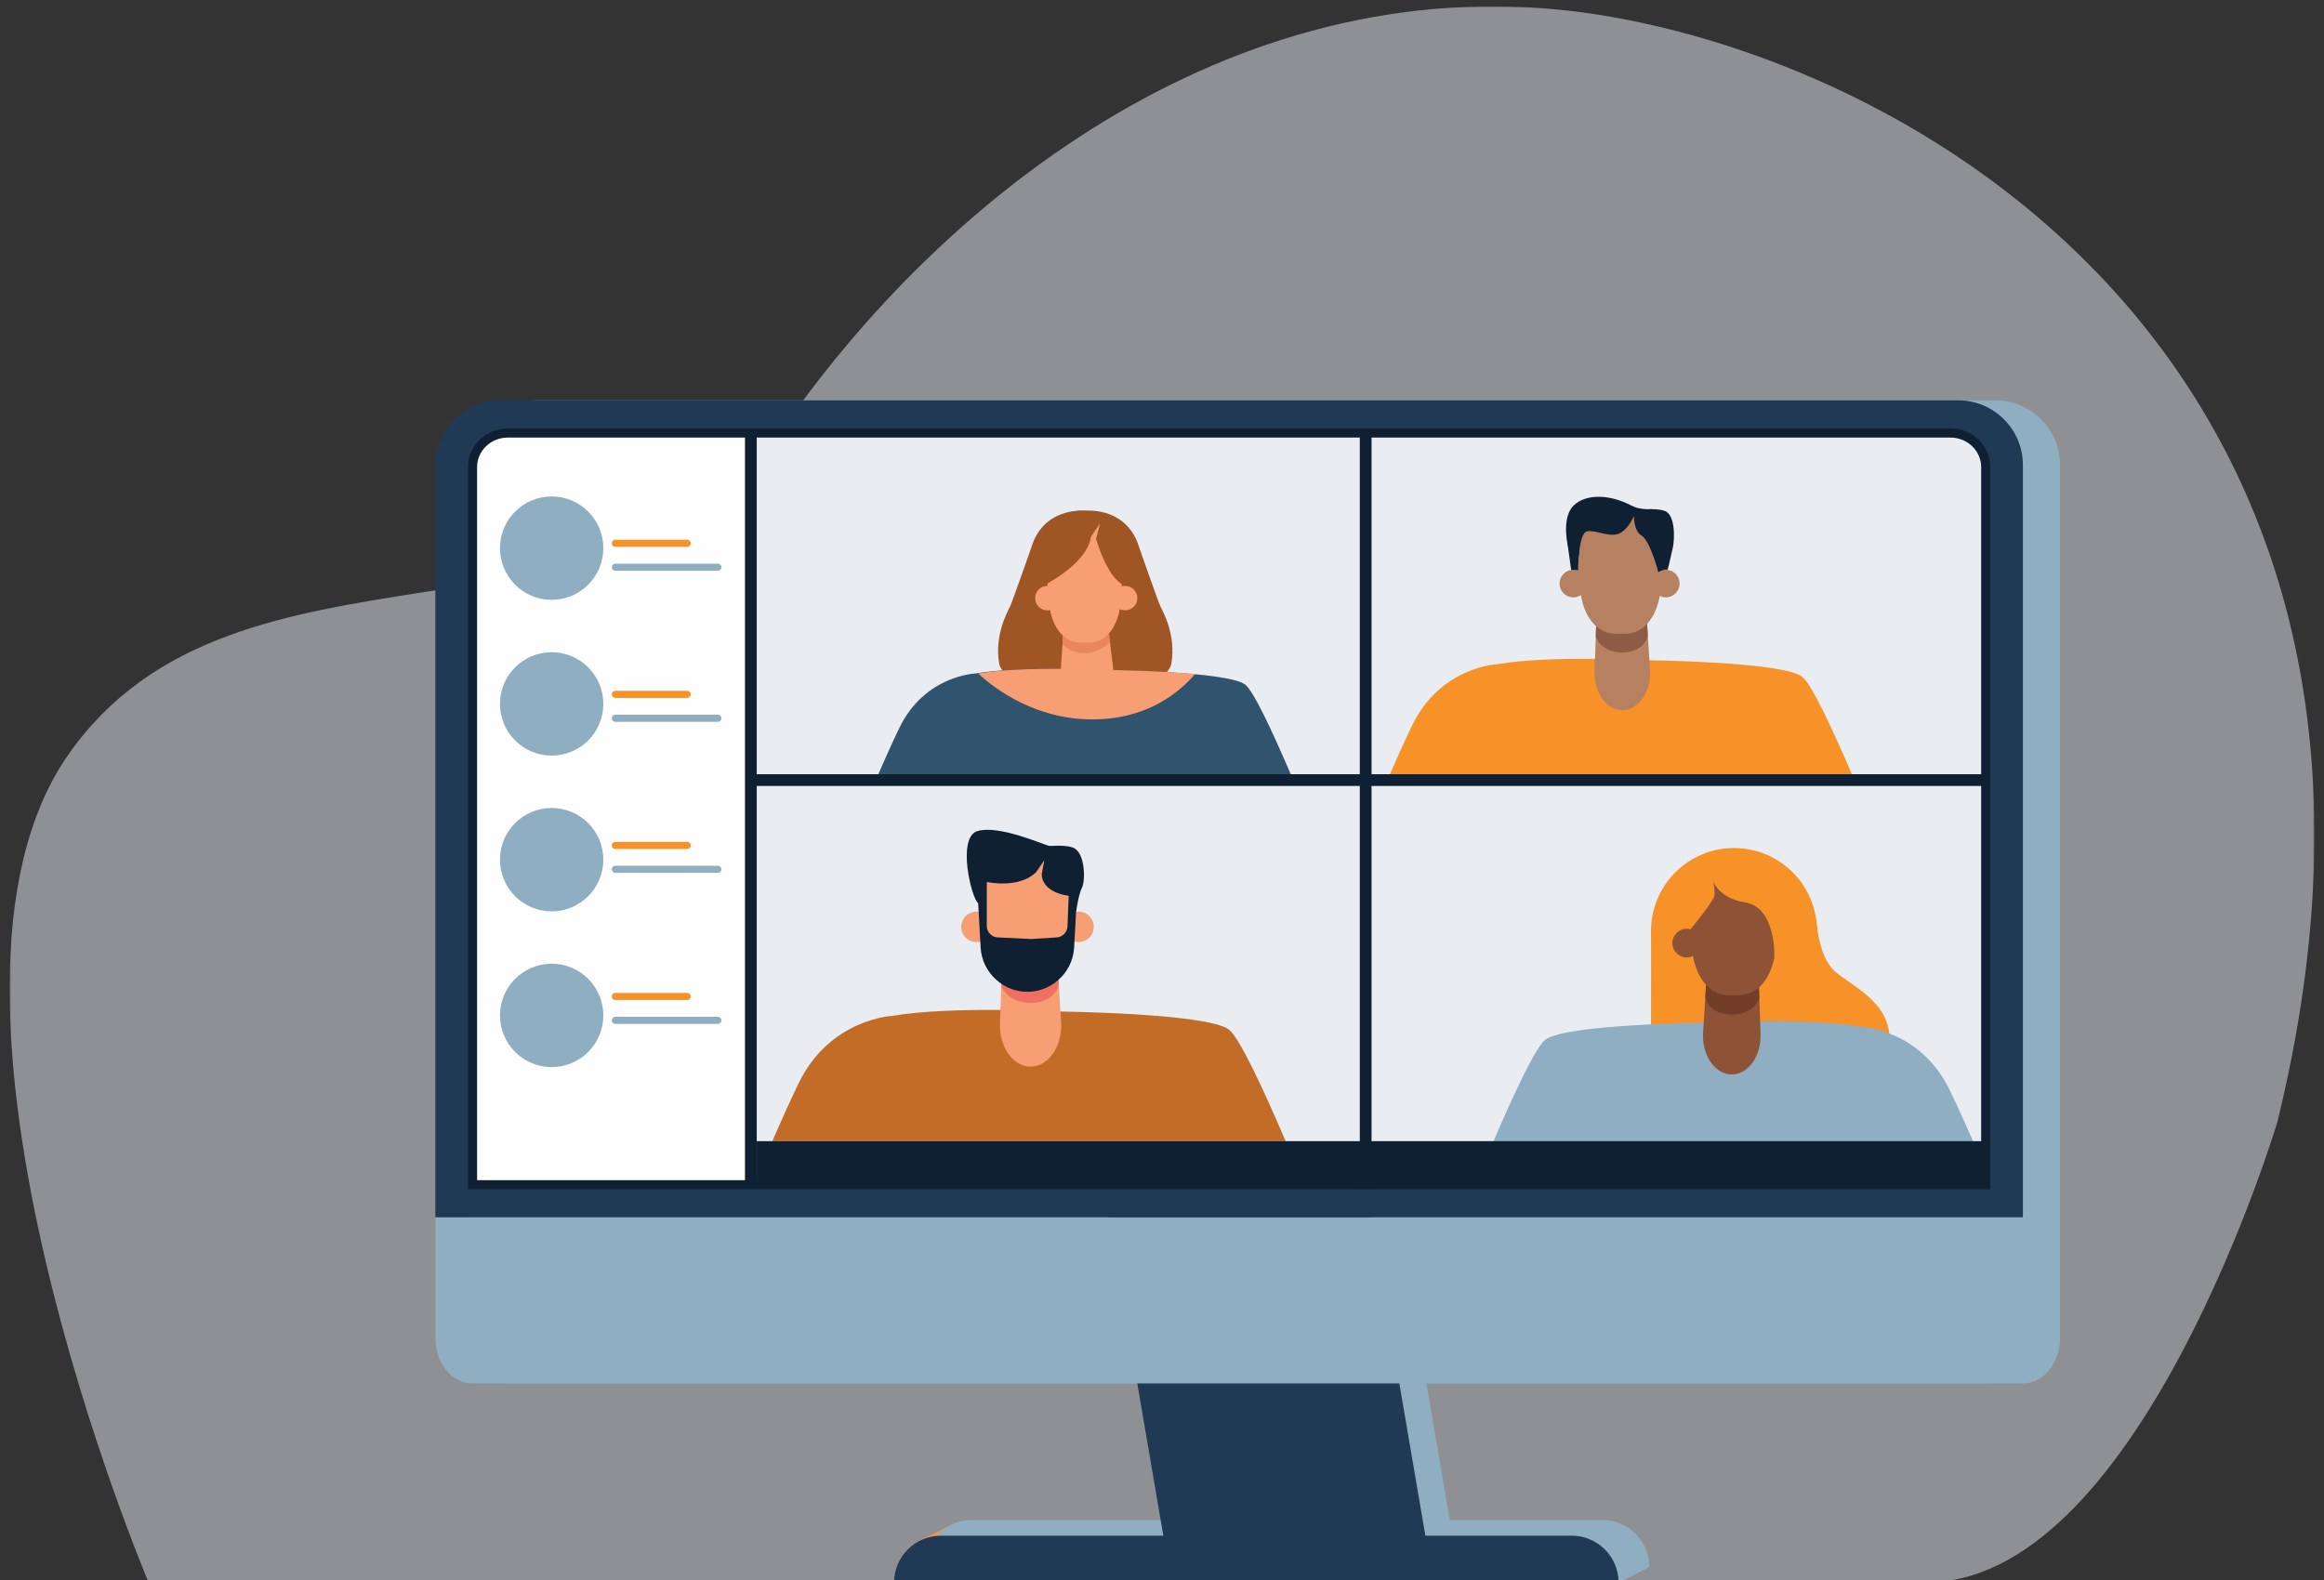
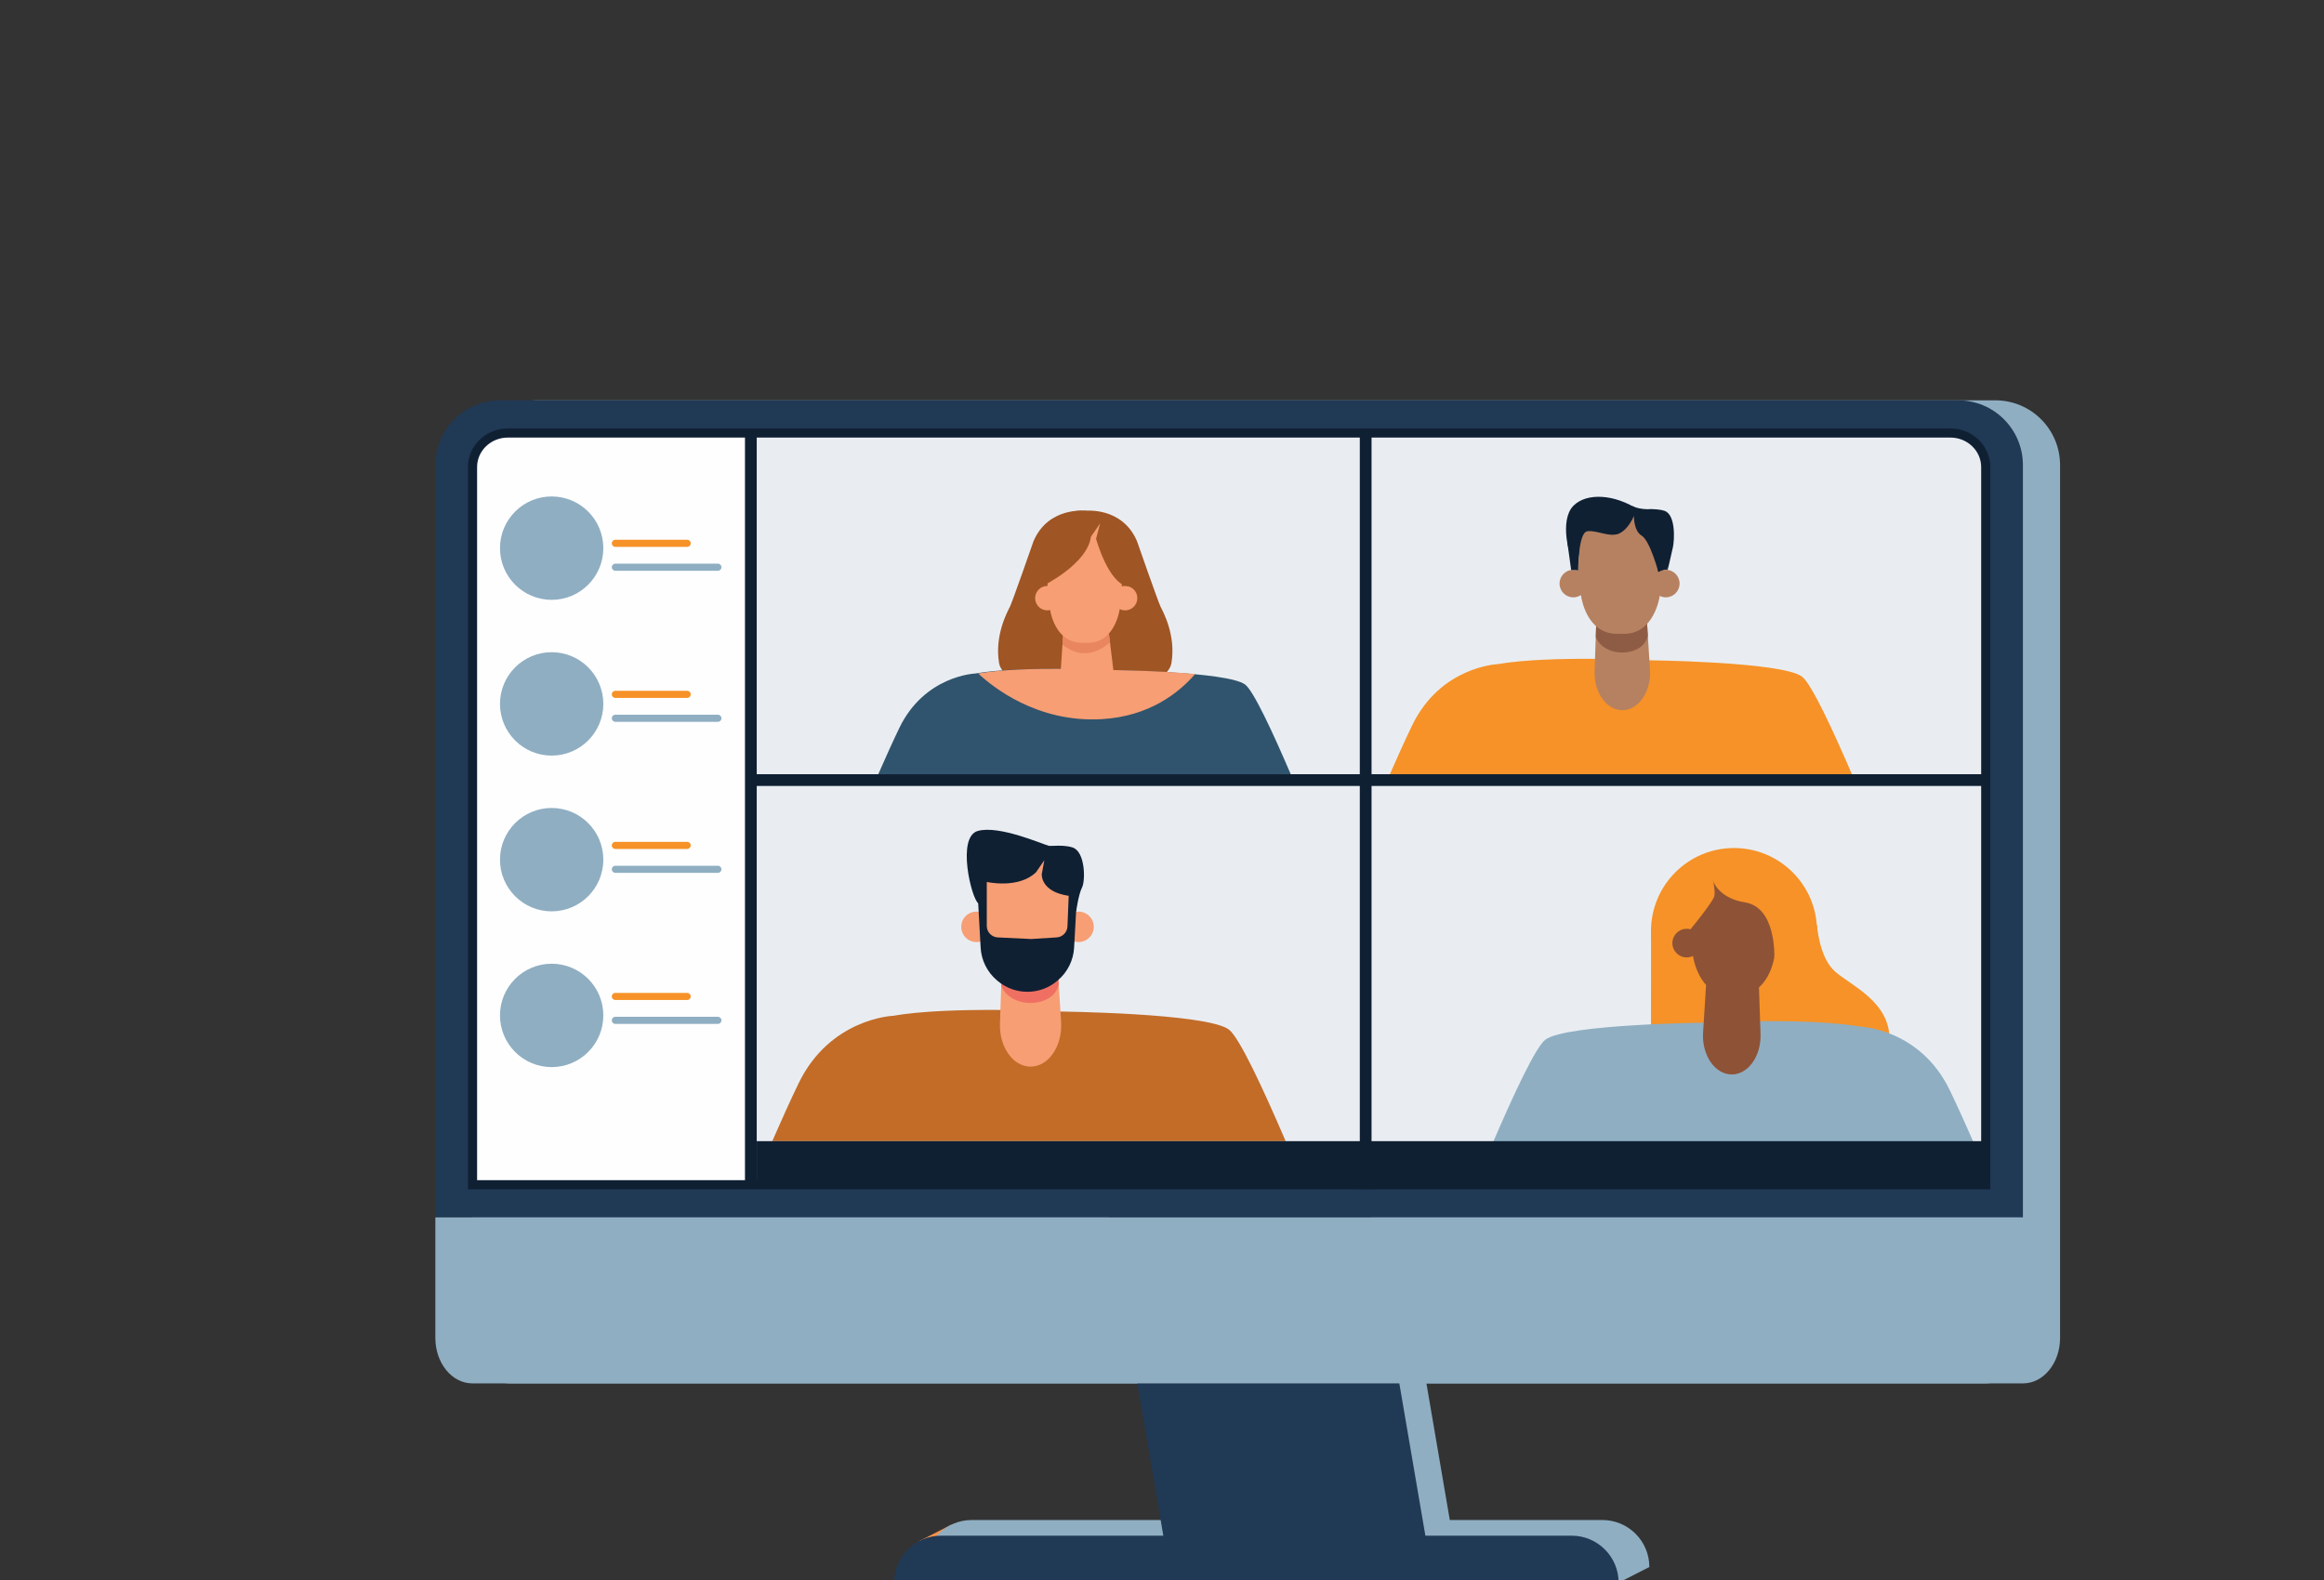
<svg xmlns="http://www.w3.org/2000/svg" xmlns:xlink="http://www.w3.org/1999/xlink" width="725px" height="493px" viewBox="0 0 725 493">
  <rect x="0" y="0" width="725" height="493" fill="#333333" stroke="none" />
  <title>Computer-Team</title>
  <defs>
    <polygon id="path-1" points="0 0 718.999 0 718.999 492.999 0 492.999" />
  </defs>
  <g id="Computer-Team" stroke="none" stroke-width="1" fill="none" fill-rule="evenodd">
    <g id="Group-101" transform="translate(3, 2.001)">
      <g id="Group-3">
        <mask id="mask-2" fill="white">
          <use xlink:href="#path-1" />
        </mask>
        <g id="Clip-2" />
-         <path d="M43.394,491.834 C43.394,491.834 -34.277,309.004 18.208,233.62 C70.695,158.235 188.097,207.525 241.964,130.692 C295.831,53.857 389.753,-15.728 498.868,3.119 C607.983,21.964 762.678,123.443 707.429,348.146 C707.429,348.146 665.463,488.766 600.12,491.666 C534.779,494.566 43.394,491.834 43.394,491.834" id="Fill-1" fill-opacity="0.5" fill="#EAEFF4" mask="url(#mask-2)" />
      </g>
      <path d="M283.734,478.863 L293.615,473.82 C293.615,473.82 304.098,472.726 304.239,473.82 C304.379,474.914 298.461,483.092 297.616,483.092 L284.65,483.092 L283.734,478.863 Z" id="Fill-4" fill="#F6914A" />
      <path d="M501.951,491.834 L511.534,486.944 C511.534,486.944 507.776,482.058 506.742,482.058 C505.708,482.058 497.63,486.569 497.63,486.569 L501.951,491.834 Z" id="Fill-6" fill="#8FAEC2" />
      <path d="M496.878,472.28 L300.152,472.28 C292.058,472.28 285.496,478.845 285.496,486.944 L285.496,486.944 L511.533,486.944 L511.533,486.944 C511.533,478.845 504.971,472.28 496.878,472.28" id="Fill-8" fill="#8FAEC2" />
      <polygon id="Fill-10" fill="#8FAEC2" points="451.791 486.944 370.045 486.944 340.733 315.576 422.48 315.576" />
      <path d="M619.478,122.912 L164.592,122.912 C153.445,122.912 144.408,131.954 144.408,143.109 L144.408,377.862 L144.408,415.481 C144.408,423.305 149.576,429.649 155.952,429.649 L628.116,429.649 C634.493,429.649 639.662,423.305 639.662,415.481 L639.662,377.862 L639.662,143.109 C639.662,131.954 630.626,122.912 619.478,122.912" id="Fill-12" fill="#8FAEC2" />
      <polygon id="Fill-14" fill="#203955" points="443.336 486.944 361.589 486.944 332.279 315.576 414.024 315.576" />
      <path d="M628.069,377.862 L628.069,143.108 C628.069,131.954 619.032,122.912 607.885,122.912 L152.999,122.912 C141.851,122.912 132.815,131.954 132.815,143.108 L132.815,377.862 L628.069,377.862 Z" id="Fill-16" fill="#203955" />
      <path d="M132.815,377.862 L132.815,415.48 C132.815,423.305 137.984,429.649 144.361,429.649 L616.523,429.649 C622.9,429.649 628.069,423.305 628.069,415.48 L628.069,377.862 L132.815,377.862 Z" id="Fill-18" fill="#8FAEC2" />
      <path d="M616.476,367.667 L616.476,143.735 C616.476,137.865 611.549,133.107 605.471,133.107 L155.413,133.107 C149.334,133.107 144.408,137.865 144.408,143.735 L144.408,367.667 L616.476,367.667 Z" id="Fill-20" fill="#E9EDF2" />
      <polygon id="Fill-22" fill="#E9EDF2" points="617.506 241.405 424.871 241.405 424.871 133.675 607.671 133.319 616.476 138.329" />
      <path d="M616.952,368.143 L144.408,368.143 L144.408,367.192 L616.001,367.192 L616.001,143.736 C616.001,138.136 611.277,133.583 605.471,133.583 L605.471,132.63 C611.801,132.63 616.952,137.613 616.952,143.736 L616.952,368.143 Z" id="Fill-24" fill="#102033" />
      <path d="M501.951,491.834 C501.951,483.736 495.389,477.17 487.296,477.17 L290.569,477.17 C282.476,477.17 275.914,483.736 275.914,491.834 L501.951,491.834 Z" id="Fill-26" fill="#203955" />
      <polygon id="Fill-28" fill="#E9EDF2" points="230.404 241.404 423.039 241.404 423.039 131.982 230.404 131.982" />
      <polygon id="Fill-30" fill="#E9EDF2" points="232.371 355.527 424.233 355.527 424.233 243.239 232.371 243.239" />
      <path d="M229.41,133.106 L155.413,133.106 C149.335,133.106 144.408,137.865 144.408,143.735 L144.408,367.667 L229.41,367.667 L229.41,133.106 Z" id="Fill-31" fill="#FEFEFE" />
      <path d="M145.835,366.24 L615.049,366.24 L615.049,143.735 C615.049,138.661 610.752,134.535 605.472,134.535 L155.412,134.535 C150.132,134.535 145.835,138.661 145.835,143.735 L145.835,366.24 Z M617.903,369.095 L142.981,369.095 L142.981,143.735 C142.981,137.087 148.558,131.679 155.412,131.679 L605.472,131.679 C612.326,131.679 617.903,137.087 617.903,143.735 L617.903,369.095 Z" id="Fill-32" fill="#102033" />
      <path d="M319.418,166.863 C319.418,166.863 312.839,185.756 312.044,187.346 C311.25,188.935 307.225,196.263 308.67,204.89 C310.115,213.517 336.166,216.582 336.166,216.582 L335.693,157.379 C335.693,157.379 324.058,155.966 319.418,166.863" id="Fill-33" fill="#9F5524" />
      <path d="M351.7,166.863 C351.7,166.863 358.28,185.756 359.074,187.346 C359.868,188.935 363.893,196.263 362.448,204.89 C361.003,213.517 334.952,216.582 334.952,216.582 L335.425,157.379 C335.425,157.379 347.06,155.966 351.7,166.863" id="Fill-34" fill="#9F5524" />
      <path d="M325.998,172.993 L340.982,160.34 L342.626,172.387 C342.626,172.387 332.728,175.111 332.35,175.111 C331.973,175.111 325.998,172.993 325.998,172.993" id="Fill-35" fill="#F79E74" />
      <path d="M399.66,239.572 C393.953,226.255 387.997,213.473 385.42,211.582 C379.782,207.445 342.579,207.069 342.579,207.069 C342.579,207.069 315.523,205.66 301.242,208.15 C301.242,208.15 285.46,208.761 277.568,225.118 C275.545,229.311 273.263,234.369 270.987,239.572 L399.66,239.572 Z" id="Fill-36" fill="#30546D" />
      <path d="M369.846,208.299 C357.661,207.213 343.457,207.068 343.457,207.068 C343.457,207.068 316.473,205.663 302.178,208.141 C306.552,212.258 320.48,223.547 340.687,222.391 C355.624,221.537 364.874,214.062 369.846,208.299" id="Fill-37" fill="#F79E74" />
      <polygon id="Fill-38" fill="#F79E74" points="344.358 207.273 327.93 206.99 328.812 193.568 342.68 193.568" />
      <path d="M328.446,199.129 C330.028,200.456 332.191,201.516 334.231,201.782 C334.566,201.788 334.916,201.792 335.271,201.792 L335.271,201.794 C335.296,201.794 335.319,201.793 335.344,201.793 C335.37,201.793 335.392,201.794 335.417,201.794 L335.417,201.792 C335.773,201.792 336.122,201.788 336.459,201.782 C338.85,201.47 341.502,200.108 343.27,198.392 L342.68,193.568 L328.812,193.568 L328.446,199.129 Z" id="Fill-39" fill="#E9865F" />
      <path d="M346.217,170.351 C345.546,169.006 344.671,168.11 343.815,167.511 C342.075,166.71 339.226,165.669 335.596,165.265 L335.421,165.265 L335.319,165.265 L335.144,165.265 C331.514,165.669 328.665,166.71 326.927,167.511 C326.069,168.11 325.194,169.006 324.523,170.351 C324.204,172.83 323.813,177.403 323.742,181.972 C323.676,186.079 324.778,190.137 327.04,193.46 C328.746,195.965 331.196,198.208 334.588,198.539 C334.823,198.542 335.068,198.544 335.319,198.545 L335.319,198.545 C335.337,198.545 335.353,198.545 335.371,198.545 C335.388,198.545 335.403,198.545 335.421,198.545 L335.421,198.545 C335.672,198.544 335.917,198.542 336.154,198.539 C339.544,198.208 341.995,195.965 343.7,193.46 C345.962,190.137 347.065,186.079 347,181.972 C346.927,177.403 346.536,172.83 346.217,170.351" id="Fill-40" fill="#F79E74" />
      <path d="M344.175,184.636 C344.175,186.744 345.883,188.453 347.99,188.453 C350.098,188.453 351.807,186.744 351.807,184.636 C351.807,182.527 350.098,180.818 347.99,180.818 C345.883,180.818 344.175,182.527 344.175,184.636" id="Fill-41" fill="#F79E74" />
      <path d="M327.554,184.636 C327.554,186.744 325.846,188.453 323.739,188.453 C321.631,188.453 319.922,186.744 319.922,184.636 C319.922,182.527 321.631,180.818 323.739,180.818 C325.846,180.818 327.554,182.527 327.554,184.636" id="Fill-42" fill="#F79E74" />
      <path d="M322.079,180.951 C322.079,180.951 336.167,174.143 337.328,165.472 L340.203,161.303 L338.931,166.113 C338.931,166.113 342.816,180.207 348.855,180.896 C348.855,180.896 354.132,161.755 338.988,157.952 C323.842,154.15 320.869,169.146 322.079,180.951" id="Fill-43" fill="#9F5524" />
      <path d="M324.618,188.351 C324.618,188.351 326.021,198.684 334.588,198.539 L324.618,188.351 Z" id="Fill-44" fill="#F79E74" />
      <path d="M346.31,188.064 C346.31,188.064 344.907,198.683 336.34,198.538 L342.627,183.98 L346.31,188.064 Z" id="Fill-45" fill="#F79E74" />
      <path d="M398.074,354.07 C390.972,337.494 383.556,321.584 380.347,319.229 C373.332,314.08 327.024,313.612 327.024,313.612 C327.024,313.612 293.345,311.857 275.571,314.959 C275.571,314.959 255.925,315.719 246.102,336.079 C243.585,341.298 240.744,347.593 237.911,354.07 L398.074,354.07 Z" id="Fill-46" fill="#C26C28" />
      <path d="M318.546,330.814 L318.546,330.814 C313.079,330.851 308.704,324.732 308.951,317.398 L309.594,298.315 L326.855,298.315 L328.023,316.898 C328.492,324.362 324.123,330.777 318.546,330.814" id="Fill-47" fill="#F79E74" />
      <path d="M309.348,305.6 C312.4,313.118 325.878,312.503 327.281,305.103 L326.855,298.314 L309.594,298.314 L309.348,305.6 Z" id="Fill-48" fill="#EF7062" />
      <path d="M331.259,269.415 C330.424,267.741 329.334,266.625 328.268,265.88 C326.103,264.882 322.557,263.586 318.038,263.084 L317.821,263.084 L317.694,263.084 L317.476,263.084 C312.957,263.586 309.413,264.882 307.246,265.88 C306.181,266.625 305.092,267.741 304.257,269.415 C303.86,272.5 303.373,278.193 303.282,283.88 C303.201,288.992 304.573,294.044 307.389,298.18 C309.512,301.297 312.562,304.09 316.782,304.501 C317.077,304.505 317.383,304.508 317.694,304.508 L317.694,304.509 C317.715,304.509 317.736,304.509 317.757,304.509 C317.78,304.509 317.8,304.509 317.821,304.509 L317.821,304.508 C318.133,304.508 318.438,304.505 318.733,304.501 C322.953,304.09 326.003,301.297 328.125,298.18 C330.942,294.044 332.314,288.992 332.233,283.88 C332.142,278.193 331.656,272.5 331.259,269.415" id="Fill-49" fill="#F79E74" />
      <path d="M328.717,287.195 C328.717,289.821 330.844,291.948 333.467,291.948 C336.091,291.948 338.216,289.821 338.216,287.195 C338.216,284.571 336.091,282.443 333.467,282.443 C330.844,282.443 328.717,284.571 328.717,287.195" id="Fill-50" fill="#F79E74" />
      <path d="M306.375,287.195 C306.375,289.821 304.248,291.948 301.626,291.948 C299.002,291.948 296.876,289.821 296.876,287.195 C296.876,284.571 299.002,282.443 301.626,282.443 C304.248,282.443 306.375,284.571 306.375,287.195" id="Fill-51" fill="#F79E74" />
-       <path d="M304.374,291.82 C304.374,291.82 306.121,304.682 316.782,304.501 L304.374,291.82 Z" id="Fill-52" fill="#F79E74" />
      <path d="M331.375,291.463 C331.375,291.463 329.627,304.681 318.965,304.501 L326.79,286.38 L331.375,291.463 Z" id="Fill-53" fill="#F79E74" />
      <path d="M326.413,290.505 L318.731,290.994 L308.437,290.505 C306.45,290.505 304.838,288.892 304.838,286.904 L304.838,273.187 C304.838,273.187 314.756,275.456 320.221,270.145 L322.795,266.401 L321.993,270.73 C321.993,270.73 321.508,276.229 330.395,277.517 L330.009,287.05 C329.931,288.981 328.344,290.505 326.413,290.505 M330.169,262.539 L317.761,261.304 L317.761,261.252 L317.504,261.277 L317.247,261.252 L317.247,261.304 L304.838,262.539 C304.838,262.539 301.511,262.539 301.628,268.156 C301.709,272.028 302.463,285.632 302.923,293.709 C303.148,297.642 304.969,301.308 307.969,303.861 C308.036,303.917 308.104,303.975 308.171,304.033 C313.55,308.611 321.457,308.611 326.837,304.033 C326.904,303.975 326.972,303.917 327.039,303.861 C330.038,301.308 331.859,297.642 332.083,293.709 C332.545,285.632 333.299,272.028 333.38,268.156 C333.496,262.539 330.169,262.539 330.169,262.539" id="Fill-54" fill="#102033" />
      <path d="M324.345,261.959 C322.21,261.428 308.704,255.401 302.037,257.273 C295.372,259.146 300.049,278.339 302.157,279.801 C304.265,281.264 303.781,266.868 303.968,266.752 C304.153,266.635 316.783,267.571 316.783,267.571 L324.345,261.959 Z" id="Fill-55" fill="#102033" />
      <path d="M321.993,262.364 C322.385,262.306 327.976,261.253 331.596,262.425 C335.571,263.712 335.657,272.777 334.546,274.942 C333.435,277.107 332.707,282.503 332.707,282.503 C332.707,282.503 329.599,273.538 328.944,271.432 C328.29,269.325 321.993,262.364 321.993,262.364" id="Fill-56" fill="#102033" />
      <polygon id="Fill-57" fill="#102033" points="229.409 367.667 233.074 367.667 233.074 133.886 229.409 133.886" />
      <polygon id="Fill-58" fill="#102033" points="421.207 368.97 424.871 368.97 424.871 133.106 421.207 133.106" />
      <path d="M563.84,286.671 C563.84,286.671 564.465,296.676 569.408,301.092 C574.352,305.509 586.545,310.456 586.451,322.293 C586.358,334.128 563.028,338.722 557.567,338.545 C552.106,338.369 543.772,355.806 542.067,334.986 C540.362,314.165 530.897,316.669 538.861,308.529 C546.826,300.39 549.288,301.146 553.434,295.024 C557.578,288.902 563.84,286.671 563.84,286.671" id="Fill-59" fill="#F69227" />
      <path d="M512.071,287.506 L512.049,317.986 L518.72,334.482 C518.72,334.482 537.398,329.979 537.248,328.432 C537.098,326.886 540.23,304.978 539.547,304.095 C538.863,303.212 530.751,284.486 527.647,284.132 C524.542,283.777 512.071,287.506 512.071,287.506" id="Fill-60" fill="#F69227" />
      <path d="M512.05,288.514 C512.05,302.823 523.643,314.424 537.944,314.424 C552.246,314.424 563.84,302.823 563.84,288.514 C563.84,274.204 552.246,262.603 537.944,262.603 C523.643,262.603 512.05,274.204 512.05,288.514" id="Fill-61" fill="#F69227" />
      <path d="M462.474,355.108 C469.147,339.533 476.115,324.582 479.13,322.369 C485.723,317.532 529.237,317.092 529.237,317.092 C529.237,317.092 560.884,315.443 577.587,318.356 C577.587,318.356 596.047,319.071 605.277,338.203 C607.644,343.106 610.312,349.022 612.973,355.108 L462.474,355.108 Z" id="Fill-62" fill="#8FAEC2" />
      <path d="M537.204,333.255 L537.204,333.255 C542.341,333.289 546.452,327.54 546.22,320.649 L545.616,302.717 L529.395,302.717 L528.298,320.179 C527.858,327.193 531.964,333.221 537.204,333.255" id="Fill-63" fill="#8E5236" />
-       <path d="M545.847,309.563 C542.978,316.627 530.313,316.049 528.994,309.095 L529.395,302.717 L545.616,302.717 L545.847,309.563 Z" id="Fill-64" fill="#723D29" />
      <path d="M525.258,275.56 C526.042,273.987 527.066,272.939 528.067,272.238 C530.103,271.301 533.434,270.083 537.68,269.612 L537.885,269.612 L538.004,269.612 L538.209,269.612 C542.455,270.083 545.787,271.301 547.822,272.238 C548.823,272.939 549.847,273.987 550.631,275.56 C551.004,278.46 551.462,283.809 551.546,289.152 C551.623,293.956 550.333,298.704 547.687,302.59 C545.693,305.518 542.827,308.144 538.861,308.53 C538.584,308.534 538.297,308.536 538.004,308.536 L538.004,308.537 C537.984,308.537 537.965,308.537 537.945,308.537 C537.924,308.537 537.905,308.537 537.885,308.537 L537.885,308.536 C537.592,308.536 537.305,308.534 537.029,308.53 C533.063,308.144 530.196,305.518 528.202,302.59 C525.556,298.704 524.266,293.956 524.343,289.152 C524.429,283.809 524.885,278.46 525.258,275.56" id="Fill-65" fill="#8E5236" />
      <path d="M527.647,292.268 C527.647,294.735 525.648,296.734 523.183,296.734 C520.718,296.734 518.72,294.735 518.72,292.268 C518.72,289.802 520.718,287.802 523.183,287.802 C525.648,287.802 527.647,289.802 527.647,292.268" id="Fill-66" fill="#8E5236" />
      <path d="M548.64,292.268 C548.64,294.735 550.639,296.734 553.104,296.734 C555.569,296.734 557.567,294.735 557.567,292.268 C557.567,289.802 555.569,287.802 553.104,287.802 C550.639,287.802 548.64,289.802 548.64,292.268" id="Fill-67" fill="#8E5236" />
      <path d="M553.434,295.024 C554.371,295.024 554.996,294.32 555.203,293.616 C555.446,292.784 555.166,291.975 554.49,291.555 C553.527,290.957 552.651,291.306 552.175,291.605 C552.367,291.129 552.66,290.783 553.048,290.568 C553.923,290.089 555.001,290.439 555.012,290.443 C555.088,290.468 555.168,290.427 555.193,290.352 C555.218,290.278 555.178,290.196 555.103,290.172 C555.054,290.155 553.893,289.778 552.911,290.318 C552.343,290.63 551.956,291.181 551.763,291.957 L551.638,292.454 L552.003,292.093 C552.047,292.049 553.098,291.026 554.339,291.797 C555.025,292.223 555.084,292.999 554.928,293.535 C554.764,294.098 554.269,294.748 553.411,294.738 C553.334,294.737 553.267,294.8 553.266,294.879 C553.265,294.959 553.328,295.023 553.407,295.024 C553.416,295.024 553.425,295.024 553.434,295.024" id="Fill-68" fill="#EF7062" />
      <path d="M550.521,296.614 C550.521,296.614 548.88,308.699 538.861,308.53 L550.521,296.614 Z" id="Fill-69" fill="#8E5236" />
      <path d="M525.149,296.278 C525.149,296.278 526.791,308.699 536.81,308.529 L529.457,291.502 L525.149,296.278 Z" id="Fill-70" fill="#8E5236" />
      <path d="M530.844,271.134 C530.844,271.134 531.673,278.029 541.424,279.583 C551.174,281.136 550.521,296.614 550.521,296.614 C550.521,296.614 561.419,311.648 561.816,307.408 C562.213,303.167 563.538,292.144 561.816,288.513 C560.095,284.882 558.693,275.74 555.29,273.488 C551.885,271.235 555.475,272.228 549.309,269.611 C543.145,266.996 545.17,265.935 538.86,266.2 C532.552,266.466 533.644,265.935 530.979,266.863 C528.314,267.791 530.844,271.134 530.844,271.134" id="Fill-71" fill="#F69227" />
      <path d="M530.148,267.378 C530.148,267.378 532.503,275.652 531.755,277.772 C531.007,279.891 524.368,287.962 524.368,287.962 C524.368,287.962 521.56,282.807 522.444,280.51 C523.327,278.213 518.648,278.806 519.707,277.671 C520.766,276.535 529.759,266.995 529.759,266.995 L530.148,267.378 Z" id="Fill-72" fill="#F69227" />
      <polyline id="Fill-73" fill="#102033" points="616.476 354.07 616.476 367.667 233.074 367.667 233.074 354.07" />
      <path d="M575.191,240.661 C568.757,225.646 562.04,211.233 559.133,209.101 C552.777,204.437 510.829,204.013 510.829,204.013 C510.829,204.013 480.321,202.423 464.22,205.232 C464.22,205.232 446.424,205.92 437.524,224.365 C435.243,229.092 432.671,234.795 430.105,240.661 L575.191,240.661 Z" id="Fill-74" fill="#F69227" />
      <path d="M503.149,219.595 L503.149,219.595 C498.196,219.628 494.233,214.085 494.457,207.441 L495.039,190.154 L510.677,190.154 L511.734,206.99 C512.159,213.749 508.201,219.562 503.149,219.595" id="Fill-75" fill="#B68161" />
      <path d="M494.817,196.754 C497.582,203.565 509.791,203.007 511.062,196.304 L510.676,190.155 L495.039,190.155 L494.817,196.754 Z" id="Fill-76" fill="#8E5C44" />
      <path d="M514.665,163.975 C513.909,162.459 512.921,161.448 511.957,160.773 C509.995,159.87 506.783,158.695 502.689,158.24 L502.493,158.24 L502.377,158.24 L502.18,158.24 C498.087,158.695 494.876,159.87 492.914,160.773 C491.948,161.448 490.961,162.459 490.205,163.975 C489.845,166.77 489.405,171.927 489.323,177.079 C489.248,181.709 490.491,186.286 493.042,190.033 C494.965,192.856 497.729,195.385 501.552,195.759 C501.818,195.763 502.095,195.764 502.377,195.765 L502.377,195.766 C502.397,195.766 502.414,195.765 502.435,195.765 C502.455,195.765 502.472,195.766 502.493,195.766 L502.493,195.765 C502.775,195.764 503.051,195.763 503.318,195.759 C507.141,195.385 509.904,192.856 511.827,190.033 C514.378,186.286 515.621,181.709 515.548,177.079 C515.466,171.927 515.024,166.77 514.665,163.975" id="Fill-77" fill="#B68161" />
      <path d="M512.363,180.082 C512.363,182.46 514.289,184.387 516.665,184.387 C519.041,184.387 520.968,182.46 520.968,180.082 C520.968,177.704 519.041,175.776 516.665,175.776 C514.289,175.776 512.363,177.704 512.363,180.082" id="Fill-78" fill="#B68161" />
      <path d="M492.124,180.082 C492.124,182.46 490.198,184.387 487.822,184.387 C485.445,184.387 483.519,182.46 483.519,180.082 C483.519,177.704 485.445,175.776 487.822,175.776 C490.198,175.776 492.124,177.704 492.124,180.082" id="Fill-79" fill="#B68161" />
      <path d="M490.311,184.272 C490.311,184.272 491.893,195.922 501.552,195.759 L490.311,184.272 Z" id="Fill-80" fill="#B68161" />
      <path d="M514.77,183.948 C514.77,183.948 513.188,195.922 503.529,195.758 L510.617,179.343 L514.77,183.948 Z" id="Fill-81" fill="#B68161" />
      <path d="M508.402,157.221 C500.61,152.032 491.867,151.712 487.822,155.832 C483.428,160.31 486.393,172.059 488.303,173.385 C490.212,174.709 489.775,161.669 489.942,161.563 C490.11,161.457 501.551,162.305 501.551,162.305 L508.402,157.221 Z" id="Fill-82" fill="#102033" />
      <path d="M507.523,157.319 C507.879,157.266 512.943,156.313 516.222,157.375 C519.823,158.541 519.364,166.559 518.895,168.713 C517.917,173.209 517.251,175.777 517.251,175.777 C517.251,175.777 514.413,167.441 513.82,165.533 C513.228,163.626 507.523,157.319 507.523,157.319" id="Fill-83" fill="#102033" />
      <path d="M485.984,167.453 L487.134,175.832 C487.134,175.832 488.666,175.728 489.343,176.055 C489.343,176.055 489.294,164.294 492.124,163.783 C494.954,163.272 499.363,165.913 502.307,164.38 C505.251,162.847 506.713,158.957 506.713,158.957 C506.713,158.957 506.58,163.613 509.15,165.146 C511.72,166.679 514.335,176.463 514.335,176.463 C514.335,176.463 515.288,175.887 515.976,175.832 C515.976,175.832 514.357,164.124 514.017,163.444 C513.677,162.762 506.608,157.533 506.608,157.533 C506.608,157.533 503.031,157.318 500.609,157.144 C498.188,156.971 493.379,156.637 492.124,157.144 C490.868,157.653 488.231,157.482 488.231,159.1 C488.231,160.719 487.072,160.378 487.821,162.251 C488.571,164.124 485.984,167.453 485.984,167.453" id="Fill-84" fill="#102033" />
      <path d="M505.668,156.875 L506.17,155.833 C506.17,155.833 508.027,157.078 512.362,156.877 C516.698,156.673 516.76,170.128 516.665,170.384 C516.571,170.639 517.25,175.777 517.25,175.777 C517.25,175.777 515.972,175.475 514.335,176.462 C514.335,176.462 512.315,164.252 512.059,163.273 C511.805,162.293 505.668,156.875 505.668,156.875" id="Fill-85" fill="#102033" />
      <polyline id="Fill-86" fill="#102033" points="615.674 239.572 615.674 243.238 230.404 243.238 230.404 239.572" />
      <line x1="498.216" y1="287.125" x2="506.303" y2="297.115" id="Fill-87" fill="#F2F9F9" />
      <path d="M185.215,169.034 C185.215,177.941 177.997,185.163 169.096,185.163 C160.194,185.163 152.977,177.941 152.977,169.034 C152.977,160.127 160.194,152.905 169.096,152.905 C177.997,152.905 185.215,160.127 185.215,169.034" id="Fill-88" fill="#8FAEC2" />
      <path d="M185.215,217.634 C185.215,226.541 177.997,233.763 169.096,233.763 C160.194,233.763 152.977,226.541 152.977,217.634 C152.977,208.726 160.194,201.505 169.096,201.505 C177.997,201.505 185.215,208.726 185.215,217.634" id="Fill-89" fill="#8FAEC2" />
      <path d="M185.215,266.233 C185.215,275.14 177.997,282.362 169.096,282.362 C160.194,282.362 152.977,275.14 152.977,266.233 C152.977,257.326 160.194,250.104 169.096,250.104 C177.997,250.104 185.215,257.326 185.215,266.233" id="Fill-90" fill="#8FAEC2" />
      <path d="M185.215,314.833 C185.215,323.74 177.997,330.962 169.096,330.962 C160.194,330.962 152.977,323.74 152.977,314.833 C152.977,305.925 160.194,298.704 169.096,298.704 C177.997,298.704 185.215,305.925 185.215,314.833" id="Fill-91" fill="#8FAEC2" />
      <path d="M220.955,176.094 L188.966,176.094 C188.352,176.094 187.857,175.597 187.857,174.984 C187.857,174.371 188.352,173.874 188.966,173.874 L220.955,173.874 C221.567,173.874 222.064,174.371 222.064,174.984 C222.064,175.597 221.567,176.094 220.955,176.094" id="Fill-92" fill="#8FAEC2" />
      <path d="M211.372,168.638 L188.966,168.638 C188.352,168.638 187.855,168.141 187.855,167.528 C187.855,166.914 188.352,166.417 188.966,166.417 L211.372,166.417 C211.985,166.417 212.482,166.914 212.482,167.528 C212.482,168.141 211.985,168.638 211.372,168.638" id="Fill-93" fill="#F69227" />
      <path d="M220.955,223.225 L188.966,223.225 C188.352,223.225 187.857,222.728 187.857,222.114 C187.857,221.501 188.352,221.004 188.966,221.004 L220.955,221.004 C221.567,221.004 222.064,221.501 222.064,222.114 C222.064,222.728 221.567,223.225 220.955,223.225" id="Fill-94" fill="#8FAEC2" />
      <path d="M211.372,215.768 L188.966,215.768 C188.352,215.768 187.855,215.271 187.855,214.658 C187.855,214.044 188.352,213.547 188.966,213.547 L211.372,213.547 C211.985,213.547 212.482,214.044 212.482,214.658 C212.482,215.271 211.985,215.768 211.372,215.768" id="Fill-95" fill="#F69227" />
      <path d="M220.955,270.355 L188.966,270.355 C188.352,270.355 187.857,269.857 187.857,269.244 C187.857,268.631 188.352,268.134 188.966,268.134 L220.955,268.134 C221.567,268.134 222.064,268.631 222.064,269.244 C222.064,269.857 221.567,270.355 220.955,270.355" id="Fill-96" fill="#8FAEC2" />
      <path d="M211.372,262.898 L188.966,262.898 C188.352,262.898 187.855,262.401 187.855,261.788 C187.855,261.174 188.352,260.677 188.966,260.677 L211.372,260.677 C211.985,260.677 212.482,261.174 212.482,261.788 C212.482,262.401 211.985,262.898 211.372,262.898" id="Fill-97" fill="#F69227" />
      <path d="M220.955,317.485 L188.966,317.485 C188.352,317.485 187.857,316.988 187.857,316.374 C187.857,315.761 188.352,315.264 188.966,315.264 L220.955,315.264 C221.567,315.264 222.064,315.761 222.064,316.374 C222.064,316.988 221.567,317.485 220.955,317.485" id="Fill-98" fill="#8FAEC2" />
      <path d="M211.372,310.028 L188.966,310.028 C188.352,310.028 187.855,309.531 187.855,308.918 C187.855,308.304 188.352,307.807 188.966,307.807 L211.372,307.807 C211.985,307.807 212.482,308.304 212.482,308.918 C212.482,309.531 211.985,310.028 211.372,310.028" id="Fill-99" fill="#F69227" />
      <line x1="536.703" y1="170.079" x2="534.873" y2="164.189" id="Fill-100" fill="#F2F9F9" />
    </g>
  </g>
</svg>